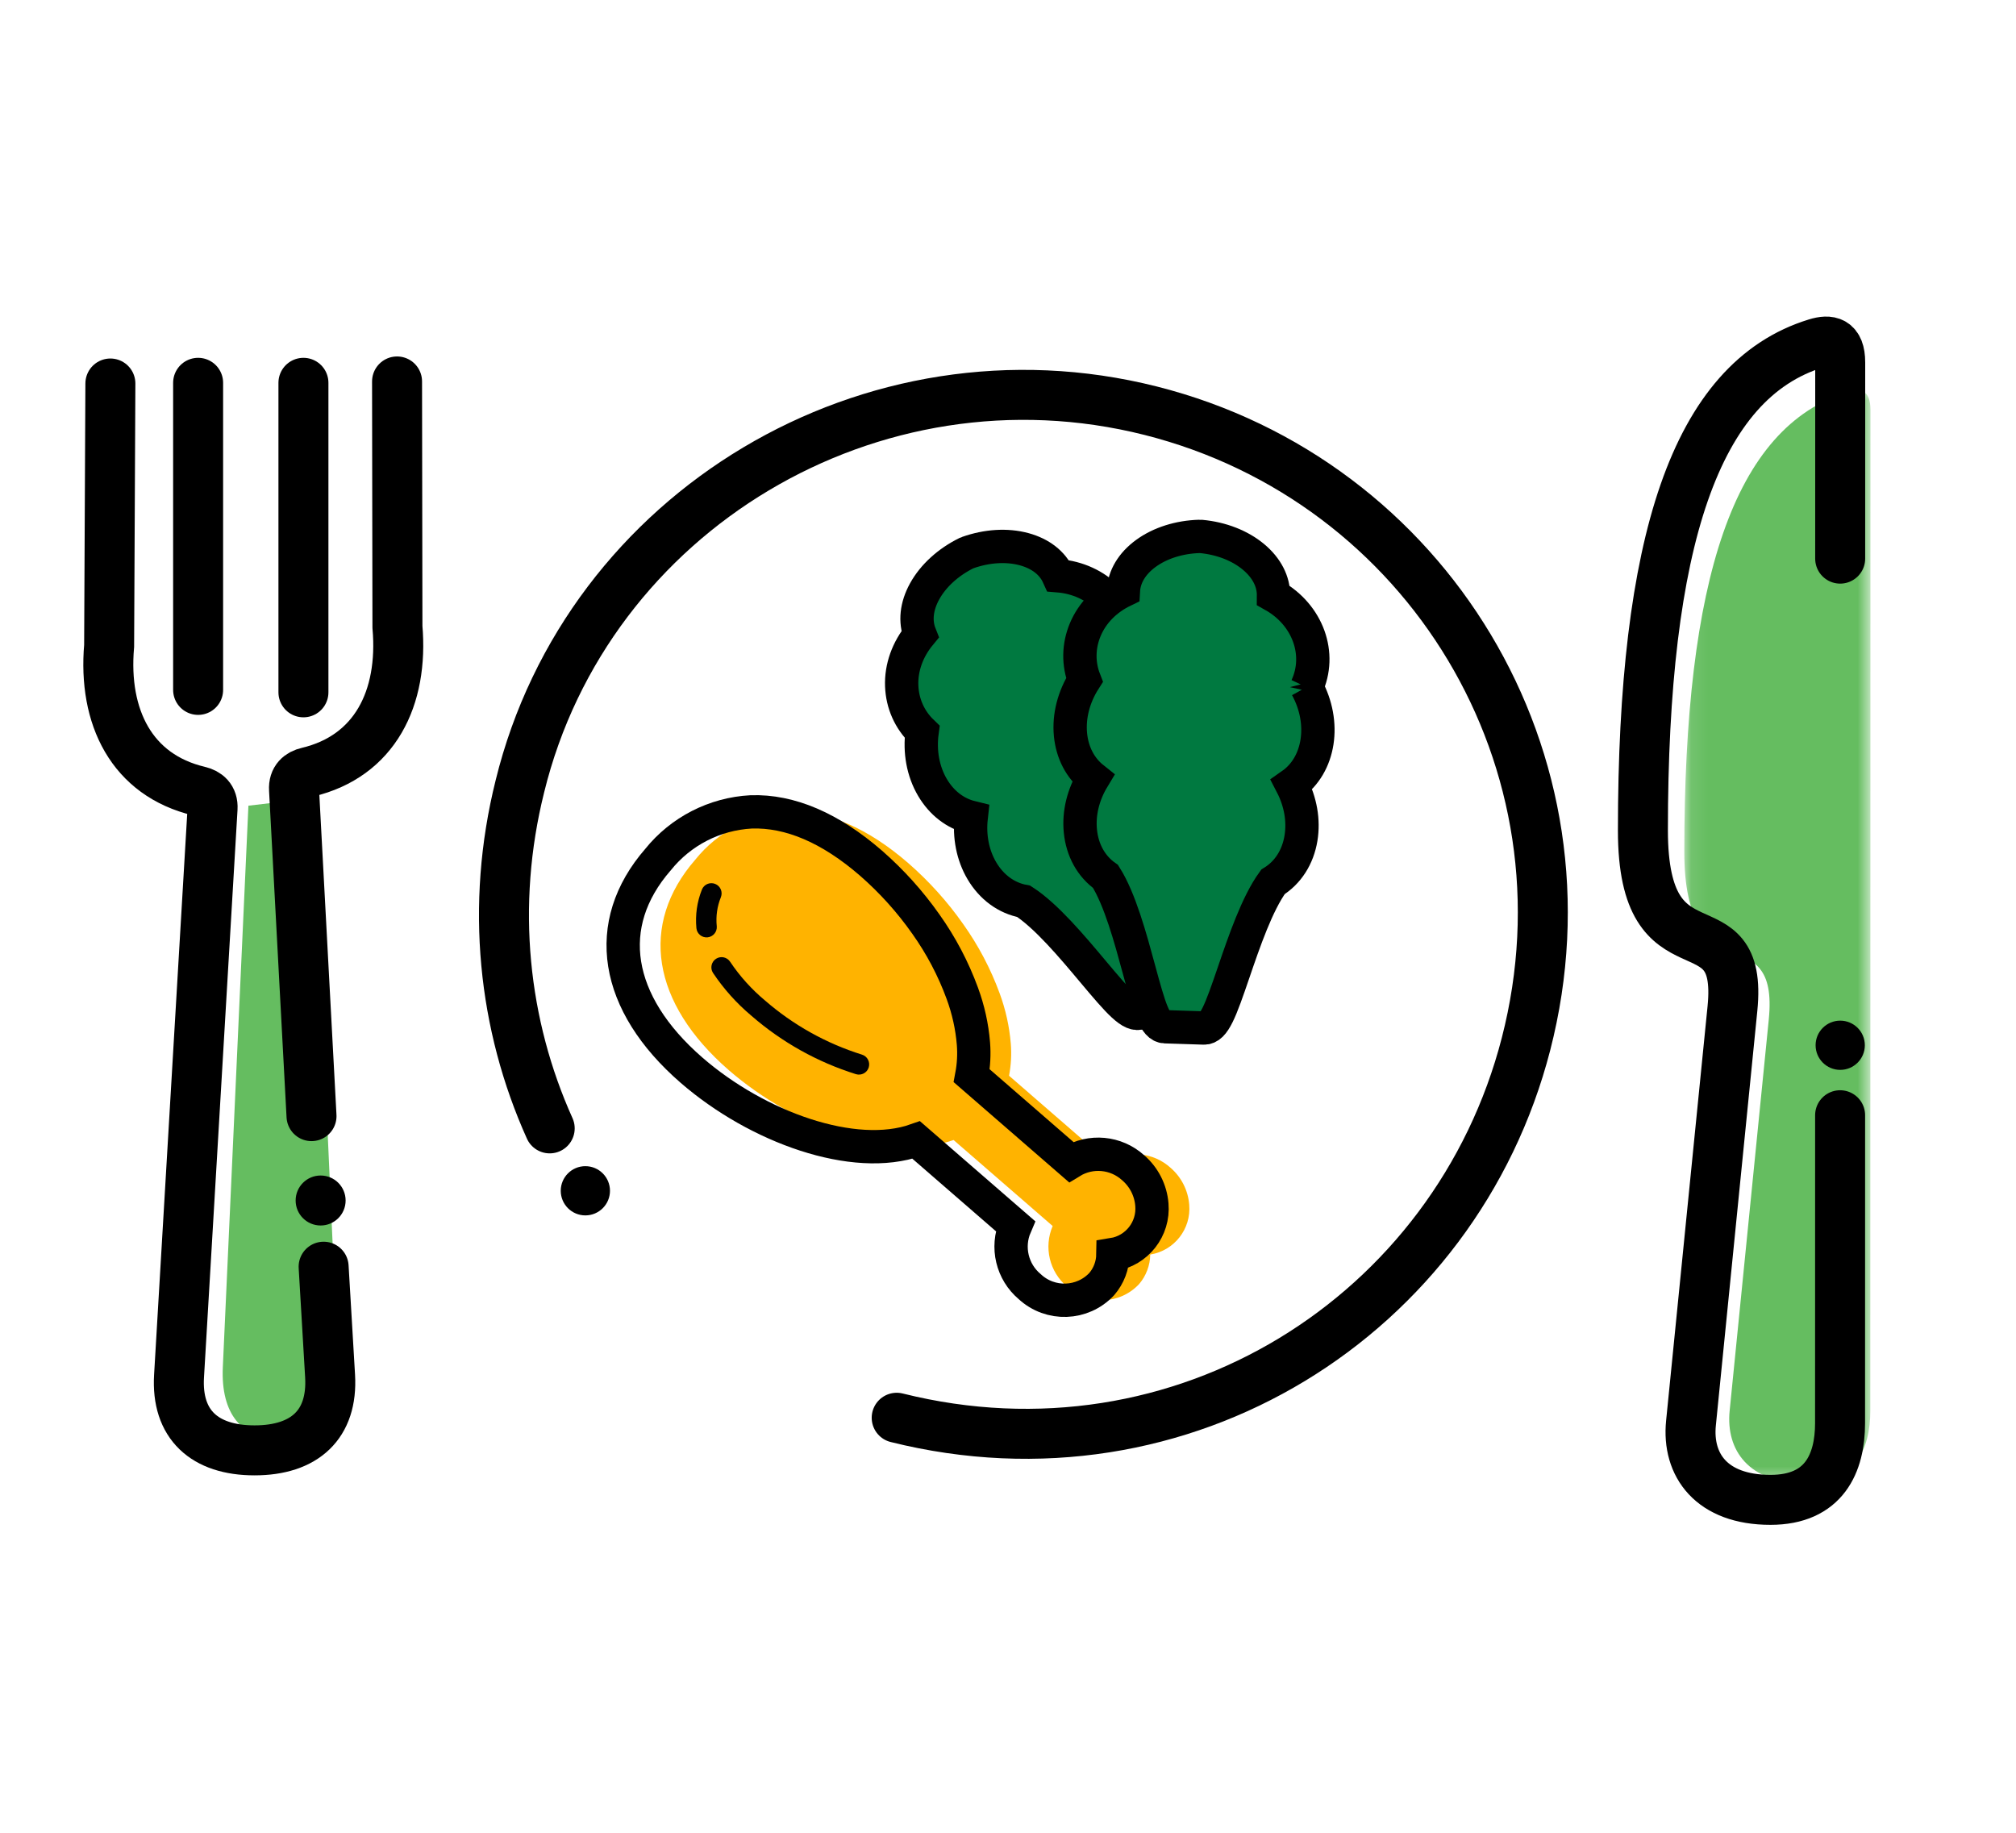
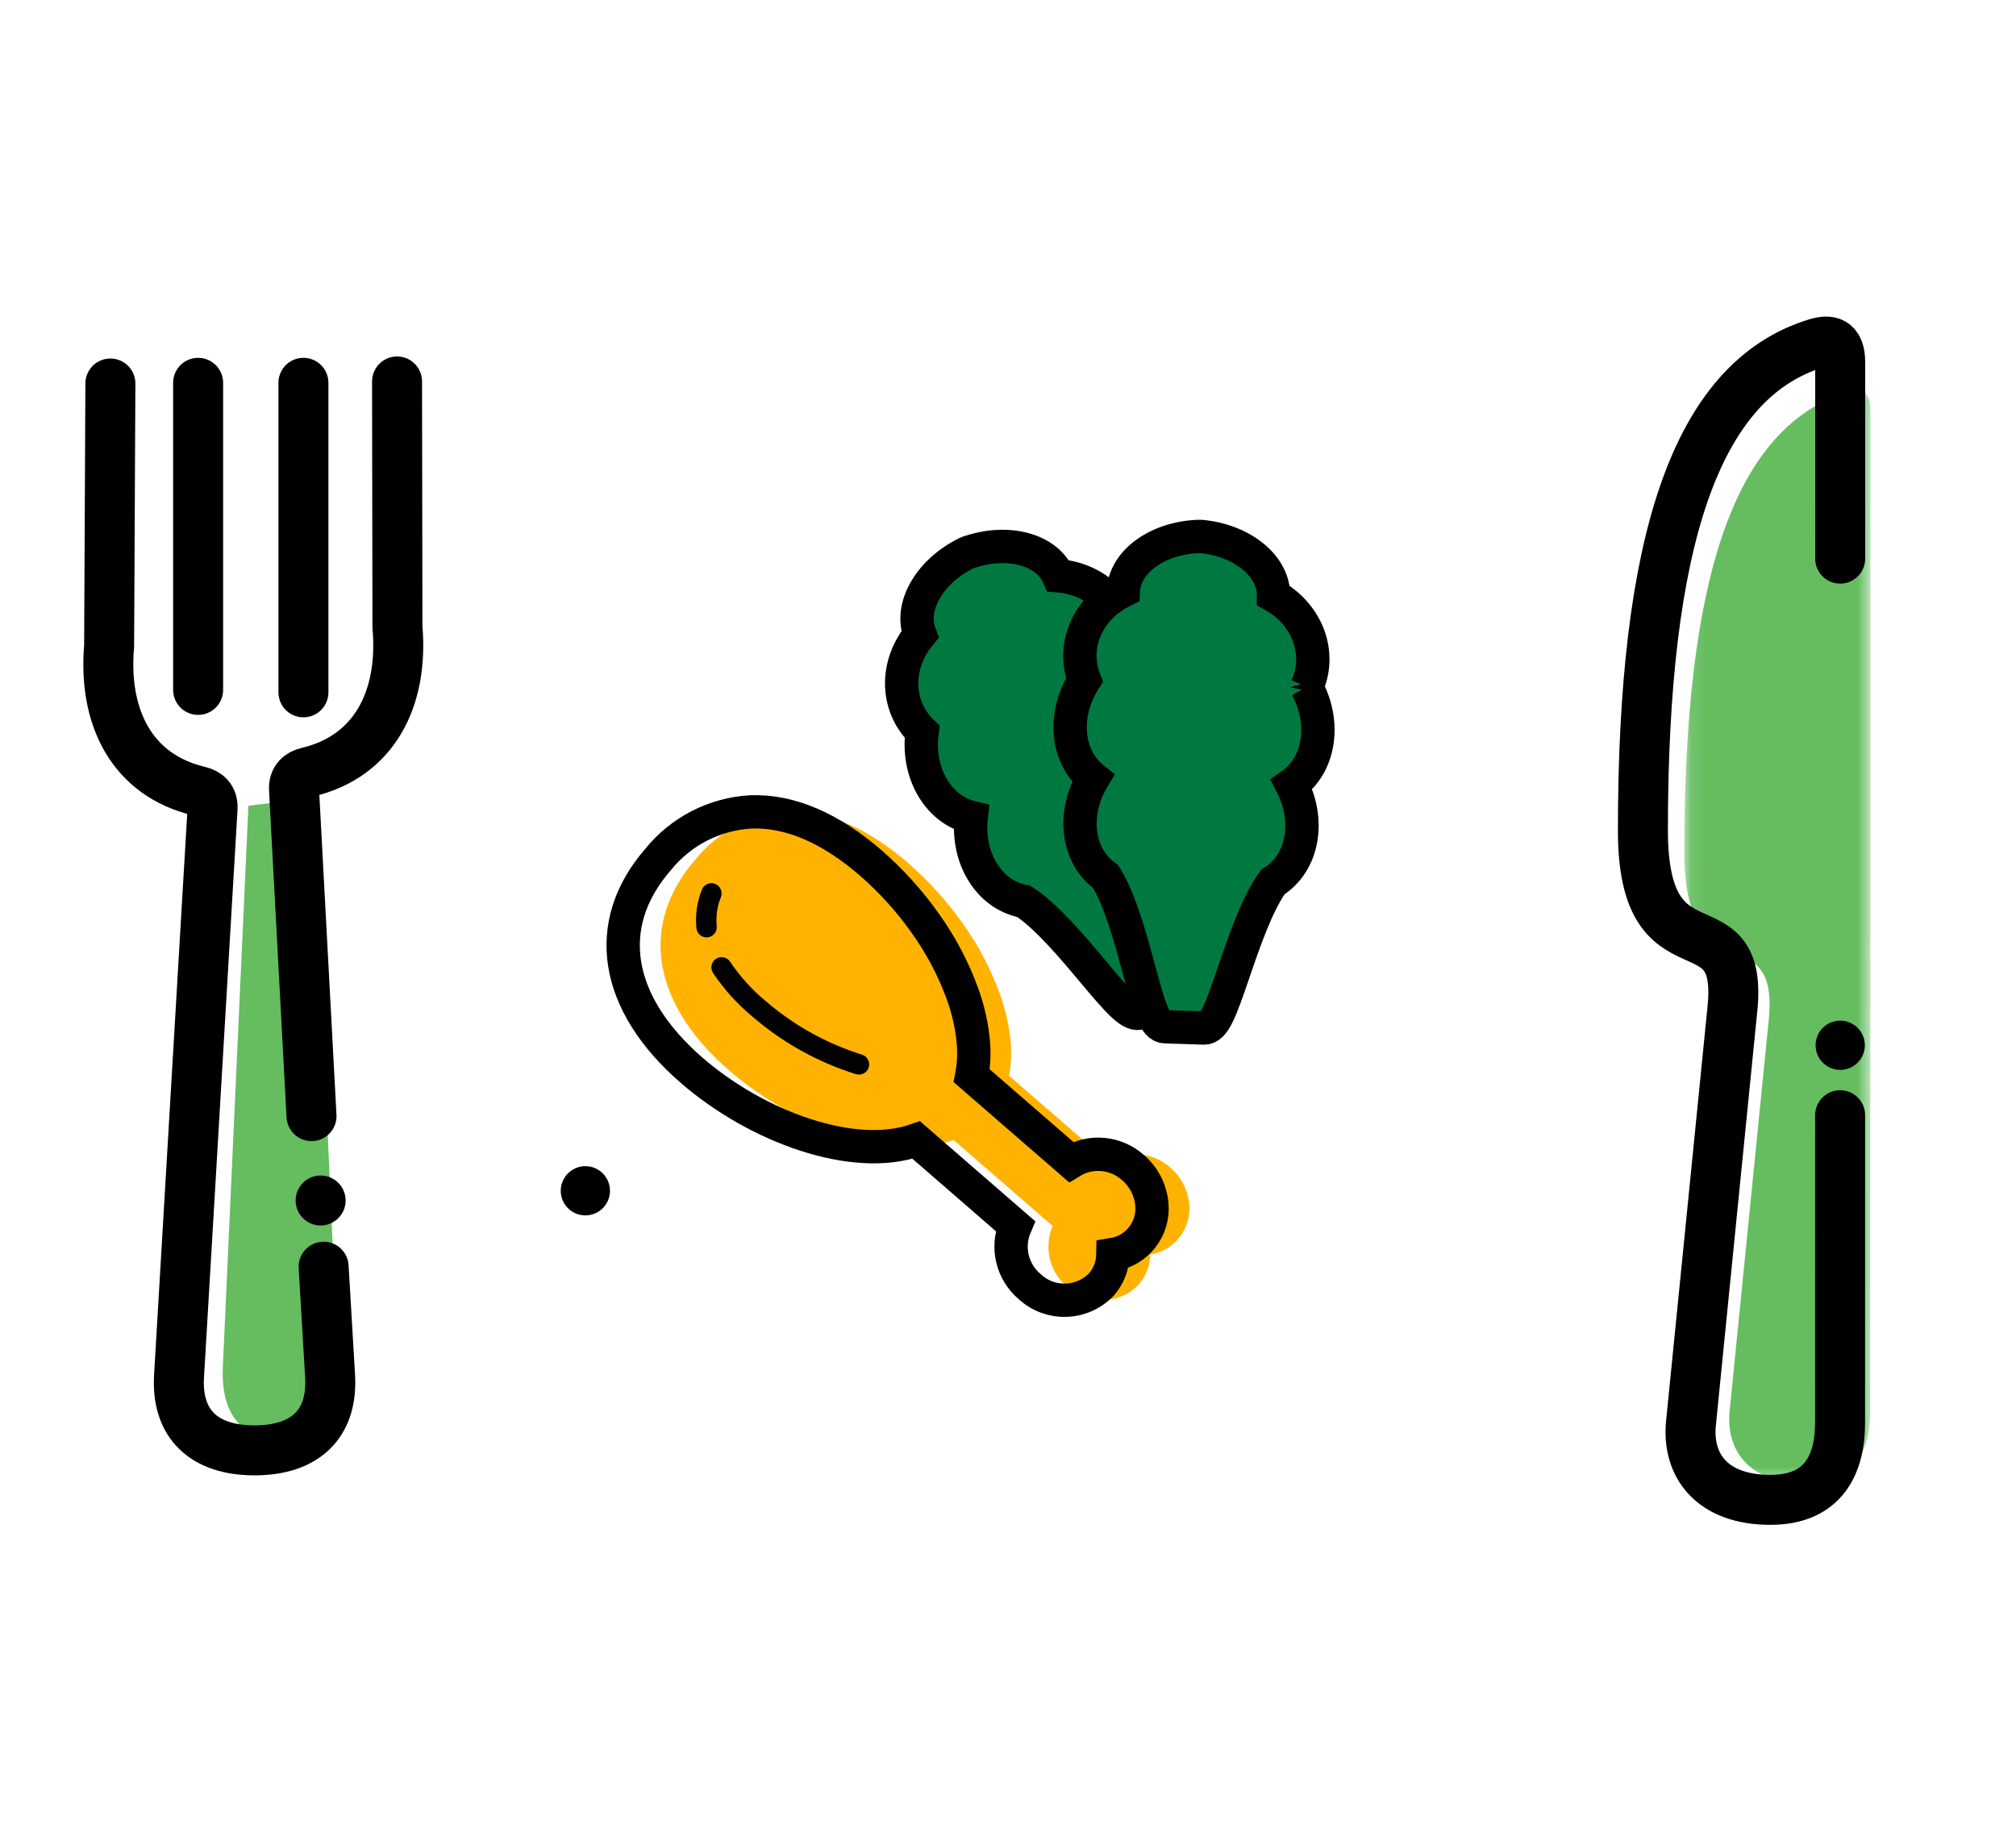
<svg xmlns="http://www.w3.org/2000/svg" height="110" viewBox="0 0 121 110" width="121">
  <mask id="a" fill="#fff">
    <path d="m.091.909h11.173v65.591h-11.173z" fill="#fff" fill-rule="evenodd" />
  </mask>
  <g fill="none" fill-rule="evenodd">
    <path d="m-1019-734h1920v1775h-1920z" fill="#fff" />
    <g transform="translate(6 20)">
      <g fill="#fff">
        <path d="m87.935 34.996c0 17.477-14.245 31.645-31.817 31.645-17.573 0-31.819-14.168-31.819-31.645s14.246-31.645 31.819-31.645c17.572 0 31.817 14.168 31.817 31.645" />
        <path d="m33.366 31.42c-3.377 3.885-2.619 8.608 2.012 12.634 3.963 3.439 9.759 5.513 13.491 4.192l5.947 5.162c-.546 1.272-.194 2.751.865 3.64 1.237 1.146 3.166 1.078 4.319-.151.425-.495.663-1.123.674-1.776 1.442-.232 2.463-1.537 2.339-2.993-.069-.86-.474-1.658-1.128-2.22-1.028-.93-2.545-1.071-3.726-.345l-5.96-5.174c.119-.634.154-1.281.104-1.925-.085-1.033-.31-2.049-.669-3.021-.54-1.477-1.276-2.874-2.188-4.155-.945-1.346-2.05-2.572-3.289-3.653-2.443-2.121-4.865-3.161-7.196-3.082-2.188.117-4.223 1.159-5.595 2.867" />
        <path d="m7.374 28.356-1.536 33.696c-.132 2.824 1.164 4.337 3.461 4.337s3.592-1.512 3.462-4.336l-1.535-34.149" />
        <path d="m102.883 1.63c-7.178 2.2-10.28 11.796-10.28 28.903 0 9.205 5.982 3.868 5.312 10.563l-2.461 24.599c-.248 2.482 1.21 4.552 4.719 4.552 3.189 0 4.128-2.173 4.128-4.552l.009-62.931c0-1.295-.654-1.371-1.427-1.134" />
      </g>
      <path d="m35.731 31.595c-3.377 3.885-2.619 8.608 2.012 12.634 3.963 3.439 9.759 5.513 13.49 4.192l5.948 5.162c-.546 1.272-.194 2.751.865 3.64 1.237 1.146 3.165 1.078 4.319-.151.425-.495.663-1.123.673-1.776 1.443-.232 2.464-1.537 2.339-2.993-.068-.86-.473-1.658-1.127-2.22-1.028-.93-2.545-1.071-3.726-.345l-5.961-5.174c.12-.634.155-1.281.105-1.925-.085-1.033-.31-2.049-.669-3.021-.54-1.476-1.277-2.874-2.188-4.155-.945-1.346-2.05-2.572-3.289-3.653-2.443-2.121-4.865-3.16-7.196-3.082-2.188.117-4.223 1.159-5.595 2.867" fill="#ffb300" />
-       <path d="m26.993 47.723c-2.787-6.193-3.576-13.359-1.79-20.526 4.048-16.527 21.135-26.765 37.851-22.549 16.587 4.184 26.921 21.004 22.536 38.015-4.204 16.308-20.642 26.706-37.771 22.428" stroke="#000" stroke-linecap="round" stroke-width="3" />
      <path d="m30.611 51.469c0 .816-.662 1.477-1.478 1.477s-1.477-.661-1.477-1.477.661-1.478 1.477-1.478 1.478.662 1.478 1.478" fill="#000" />
      <path d="m8.91 28.356-1.536 33.696c-.132 2.824 1.165 4.337 3.462 4.337 2.296 0 3.591-1.512 3.461-4.336l-1.534-34.149" fill="#65bd60" />
      <path d="m9.903 1.01c-6.851 2.1-9.812 11.258-9.812 27.586 0 8.785 5.709 3.691 5.07 10.081l-2.348 23.479c-.237 2.368 1.154 4.344 4.503 4.344 3.044 0 3.94-2.074 3.94-4.344l.008-60.063c0-1.237-.623-1.31-1.361-1.083" fill="#65bd60" mask="url(#a)" transform="translate(95 2.517)" />
      <path d="m104.447 13.528.002-11.773c0-1.31-.66-1.388-1.442-1.148-7.261 2.226-10.4 11.933-10.4 29.238 0 9.31 6.051 3.912 5.374 10.685l-2.489 24.883c-.251 2.511 1.224 4.605 4.772 4.605 3.226 0 4.176-2.198 4.176-4.605l.003-18.479" stroke="#000" stroke-linecap="round" stroke-width="3" />
      <path d="m14.744 52.052c0 .829-.672 1.5-1.5 1.5s-1.5-.671-1.5-1.5.672-1.5 1.5-1.5 1.5.671 1.5 1.5" fill="#000" />
      <path d="m105.927 42.734c0 .816-.661 1.478-1.478 1.478-.815 0-1.477-.662-1.477-1.478s.662-1.477 1.477-1.477c.817 0 1.478.661 1.478 1.477" fill="#000" />
      <path d="m12.697 46.988-1.05-19.606c-.037-.629.34-.926.812-1.037 4.034-.957 5.767-4.437 5.395-8.718l-.023-14.733" stroke="#000" stroke-linecap="round" stroke-width="3" />
      <path d="m.625 3.017-.075 15.747c-.372 4.282 1.361 7.763 5.396 8.719.472.112.849.409.812 1.038l-2.012 34.068c-.173 2.904 1.525 4.459 4.532 4.459 3.008 0 4.703-1.554 4.534-4.458l-.388-6.565" stroke="#000" stroke-linecap="round" stroke-width="3" />
      <path d="m5.891 2.976v18.43" stroke="#000" stroke-linecap="round" stroke-width="3" />
      <path d="m12.212 2.976v18.576" stroke="#000" stroke-linecap="round" stroke-width="3" />
      <path d="m36.126 33.397c-.291.733-.403 1.525-.328 2.311.033.337.334.583.671.549.33-.033.574-.322.552-.653l-.002-.019c-.06-.591.026-1.189.249-1.74.125-.316-.031-.672-.346-.796-.316-.124-.671.031-.796.346z" fill="#010101" />
      <path d="m36.795 38.392c.644.964 1.422 1.832 2.311 2.577 1.826 1.587 3.96 2.779 6.27 3.501.324.098.667-.085.766-.409.097-.324-.085-.667-.409-.765-.001 0-.001-.001-.002-.001-2.145-.671-4.126-1.778-5.822-3.253-.8-.668-1.501-1.446-2.082-2.312-.181-.285-.56-.37-.846-.189-.286.182-.371.561-.189.847.001.001.002.003.002.004z" fill="#010101" />
      <path d="m33.49 31.595c-3.378 3.884-2.62 8.608 2.012 12.633 3.963 3.44 9.759 5.514 13.49 4.193l5.947 5.162c-.546 1.271-.194 2.75.866 3.64 1.236 1.145 3.165 1.078 4.318-.152.426-.495.664-1.122.674-1.775 1.443-.232 2.463-1.537 2.339-2.993-.068-.86-.473-1.658-1.127-2.22-1.028-.93-2.545-1.071-3.726-.345l-5.961-5.174c.12-.635.155-1.282.104-1.926-.084-1.032-.31-2.048-.668-3.02-.541-1.477-1.277-2.874-2.188-4.155-.946-1.346-2.051-2.572-3.289-3.654-2.443-2.12-4.866-3.16-7.196-3.081-2.189.116-4.223 1.159-5.595 2.867z" stroke="#000" stroke-width="2" />
      <path d="m61.629 18.715c.007-2.188-1.753-3.967-4.113-4.158-.345-.763-1.062-1.327-2.05-1.595-1.029-.279-2.234-.205-3.394.208-.011.003-.02.013-.032.019-.012.004-.024.004-.036.009-1.102.547-1.993 1.361-2.508 2.294-.495.897-.588 1.804-.279 2.583-.746.906-1.138 1.995-1.097 3.091.04 1.066.477 2.036 1.225 2.756-.161 1.194.054 2.373.619 3.335.552.939 1.371 1.567 2.327 1.801-.127 1.145.093 2.27.636 3.195.588 1 1.479 1.65 2.516 1.842 1.356.877 2.905 2.722 4.151 4.208 1.587 1.892 2.311 2.719 2.875 2.48l2.151-.912c.564-.239.474-1.335.217-3.79-.201-1.929-.45-4.325-.138-5.909.583-.879.737-1.971.426-3.089-.287-1.035-.942-1.974-1.854-2.68 1.03-1.77.329-4.234-1.642-5.688" fill="#007940" />
      <path d="m61.629 18.715c.007-2.188-1.753-3.967-4.113-4.158-.345-.763-1.062-1.327-2.05-1.595-1.029-.279-2.234-.205-3.394.208-.011.003-.02.013-.032.019-.012.004-.024.004-.036.009-1.102.547-1.993 1.361-2.508 2.294-.495.897-.588 1.804-.279 2.583-.746.906-1.138 1.995-1.097 3.091.04 1.066.477 2.036 1.225 2.756-.161 1.194.054 2.373.619 3.335.552.939 1.371 1.567 2.327 1.801-.127 1.145.093 2.27.636 3.195.588 1 1.479 1.65 2.516 1.842 1.356.877 2.905 2.722 4.151 4.208 1.587 1.892 2.311 2.719 2.875 2.48l2.151-.912c.564-.239.474-1.335.217-3.79-.201-1.929-.45-4.325-.138-5.909.583-.879.737-1.971.426-3.089-.287-1.035-.942-1.974-1.854-2.68 1.03-1.77.329-4.234-1.642-5.688z" stroke="#000" stroke-width="2" />
      <path d="m72.424 21.241c.925-1.983.074-4.336-1.988-5.5.008-.838-.407-1.651-1.191-2.309-.817-.685-1.942-1.124-3.167-1.236-.012-.001-.024.003-.037.004-.013-.001-.024-.007-.037-.006-1.229.033-2.381.399-3.24 1.029-.825.606-1.29 1.391-1.337 2.226-1.058.51-1.87 1.334-2.292 2.346-.411.985-.423 2.049-.046 3.016-.647 1.016-.946 2.176-.838 3.287.107 1.083.587 1.997 1.357 2.61-.596.988-.87 2.1-.764 3.168.113 1.154.649 2.118 1.51 2.728.863 1.365 1.494 3.689 2.002 5.562.645 2.383.957 3.437 1.567 3.457l2.336.076c.611.019.99-1.013 1.788-3.35.627-1.836 1.406-4.115 2.356-5.42.897-.554 1.495-1.481 1.682-2.626.173-1.059-.027-2.187-.558-3.211 1.677-1.173 2.076-3.705.897-5.851" fill="#007940" />
      <path d="m72.424 21.241c.925-1.983.074-4.336-1.988-5.5.008-.838-.407-1.651-1.191-2.309-.817-.685-1.942-1.124-3.167-1.236-.012-.001-.024.003-.037.004-.013-.001-.024-.007-.037-.006-1.229.033-2.381.399-3.24 1.029-.825.606-1.29 1.391-1.337 2.226-1.058.51-1.87 1.334-2.292 2.346-.411.985-.423 2.049-.046 3.016-.647 1.016-.946 2.176-.838 3.287.107 1.083.587 1.997 1.357 2.61-.596.988-.87 2.1-.764 3.168.113 1.154.649 2.118 1.51 2.728.863 1.365 1.494 3.689 2.002 5.562.645 2.383.957 3.437 1.567 3.457l2.336.076c.611.019.99-1.013 1.788-3.35.627-1.836 1.406-4.115 2.356-5.42.897-.554 1.495-1.481 1.682-2.626.173-1.059-.027-2.187-.558-3.211 1.677-1.173 2.076-3.705.897-5.851z" stroke="#000" stroke-width="2" />
    </g>
  </g>
</svg>